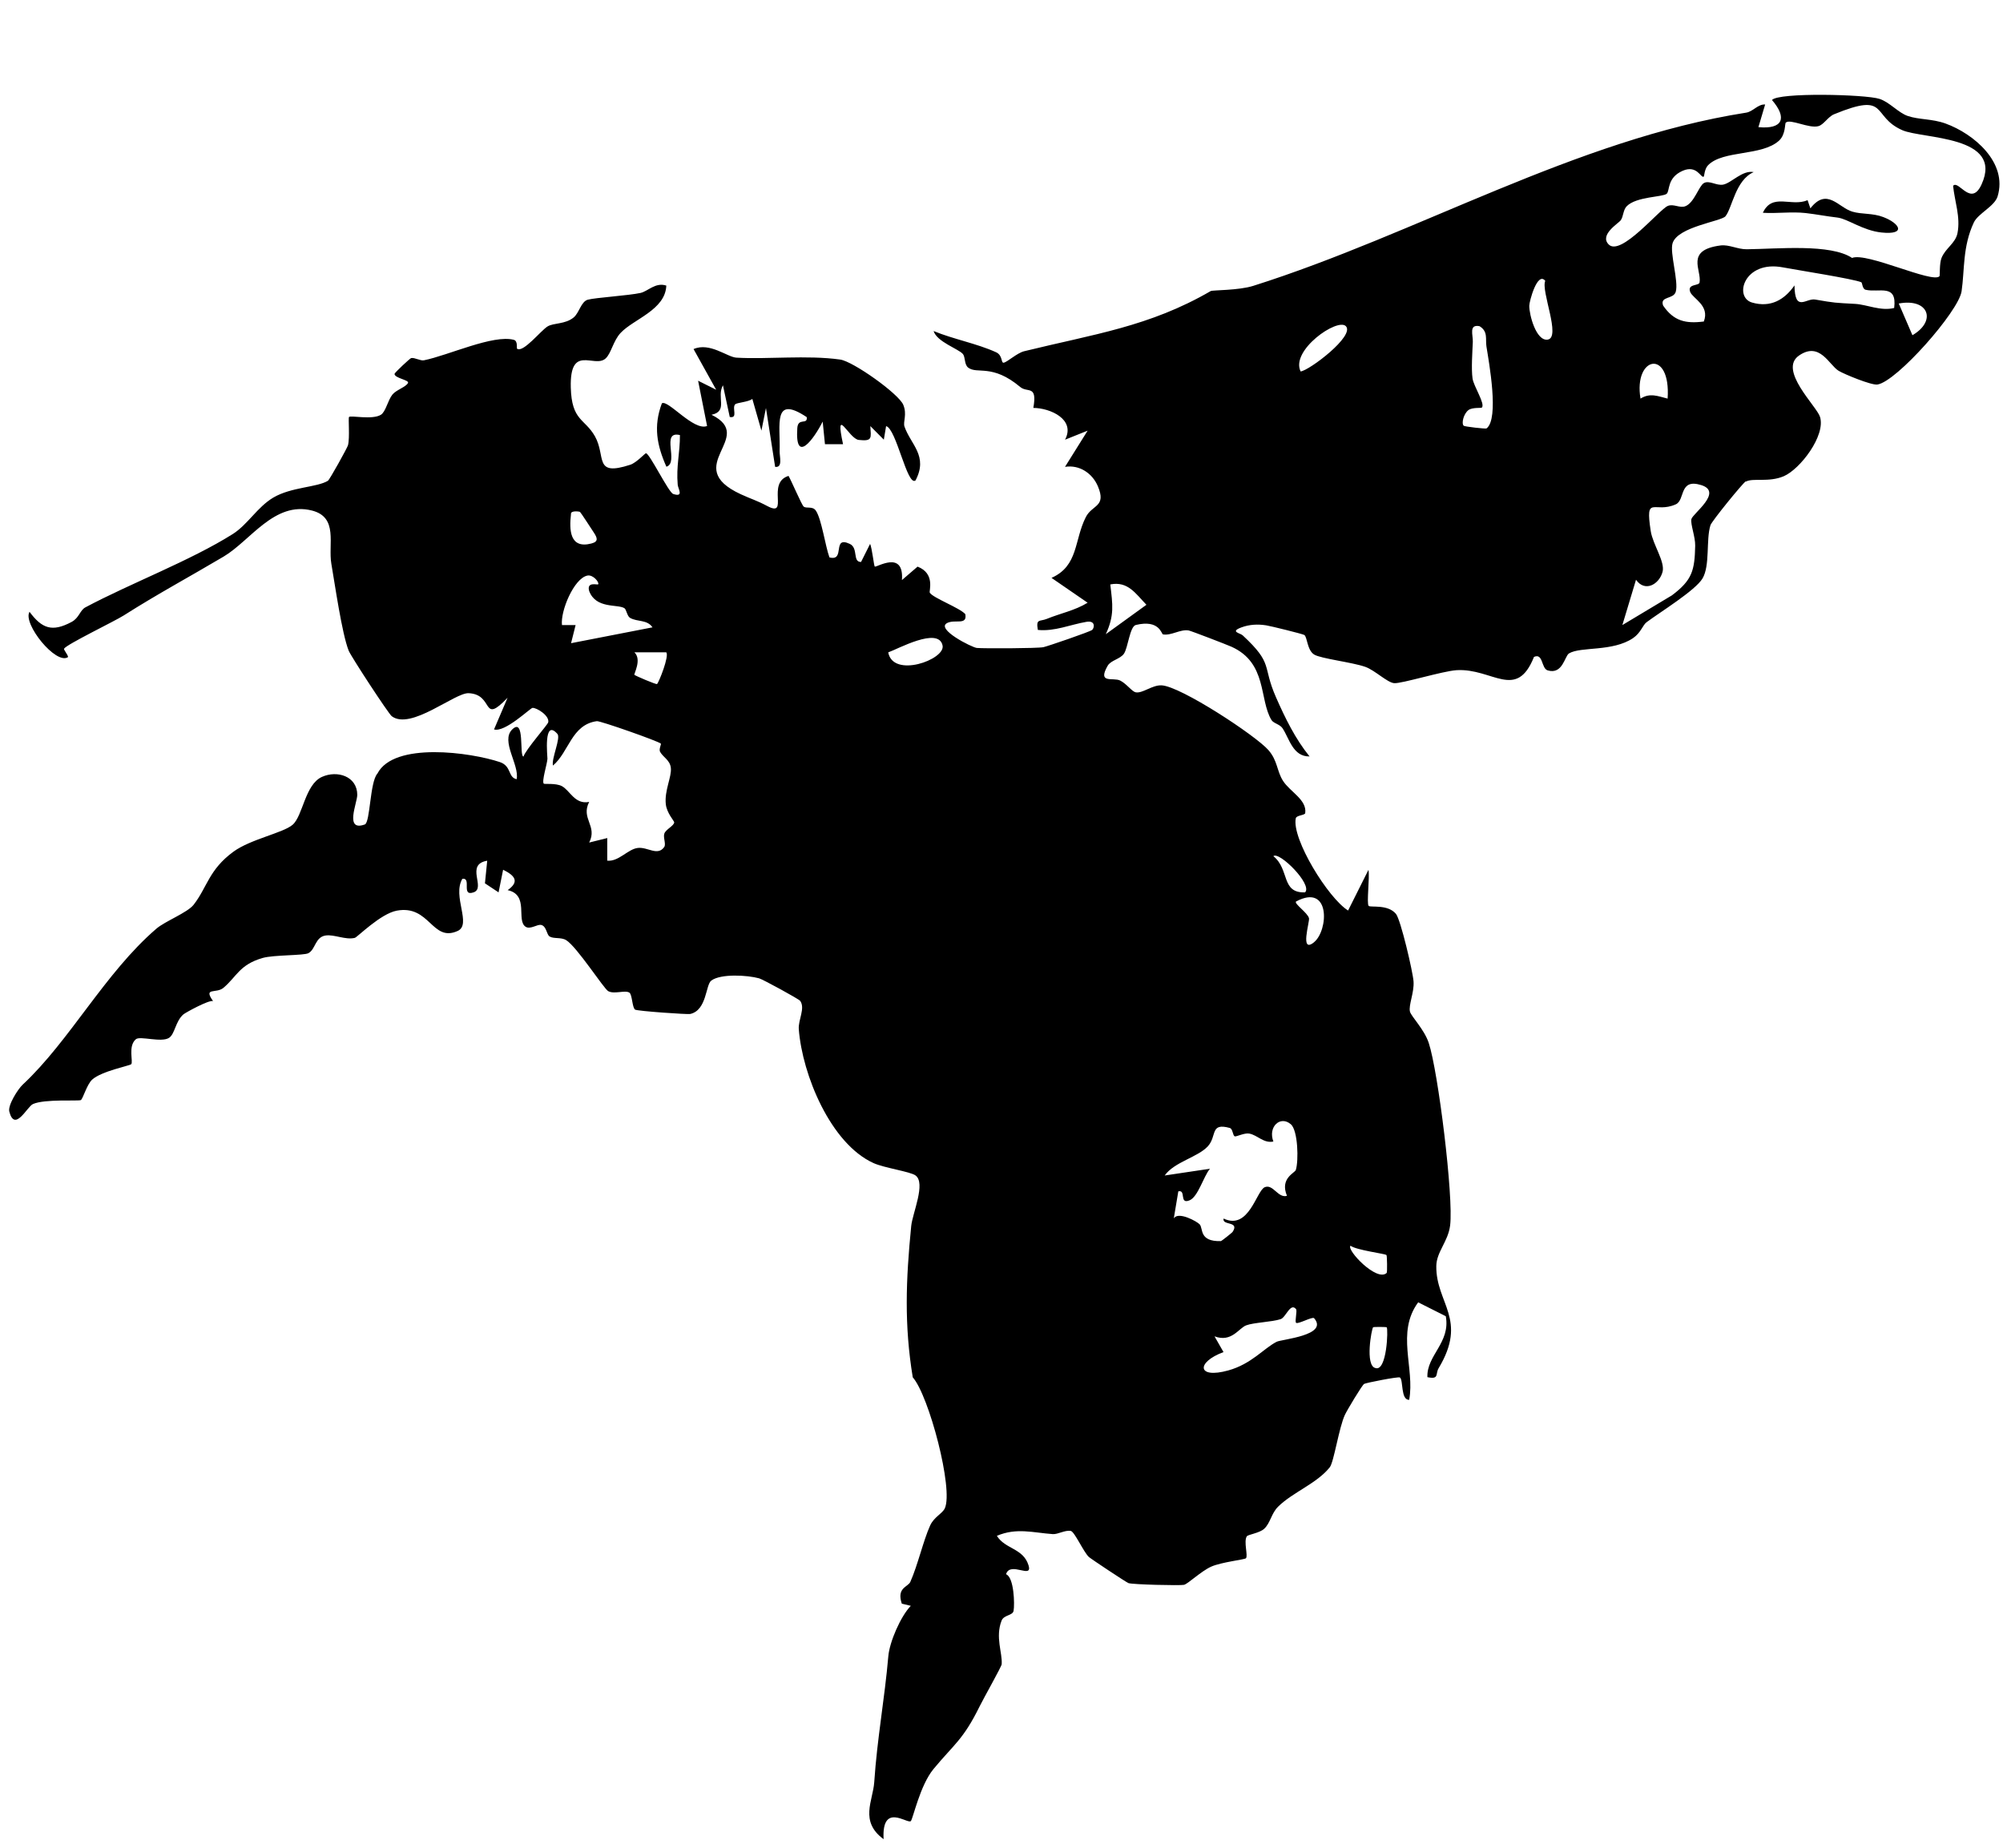
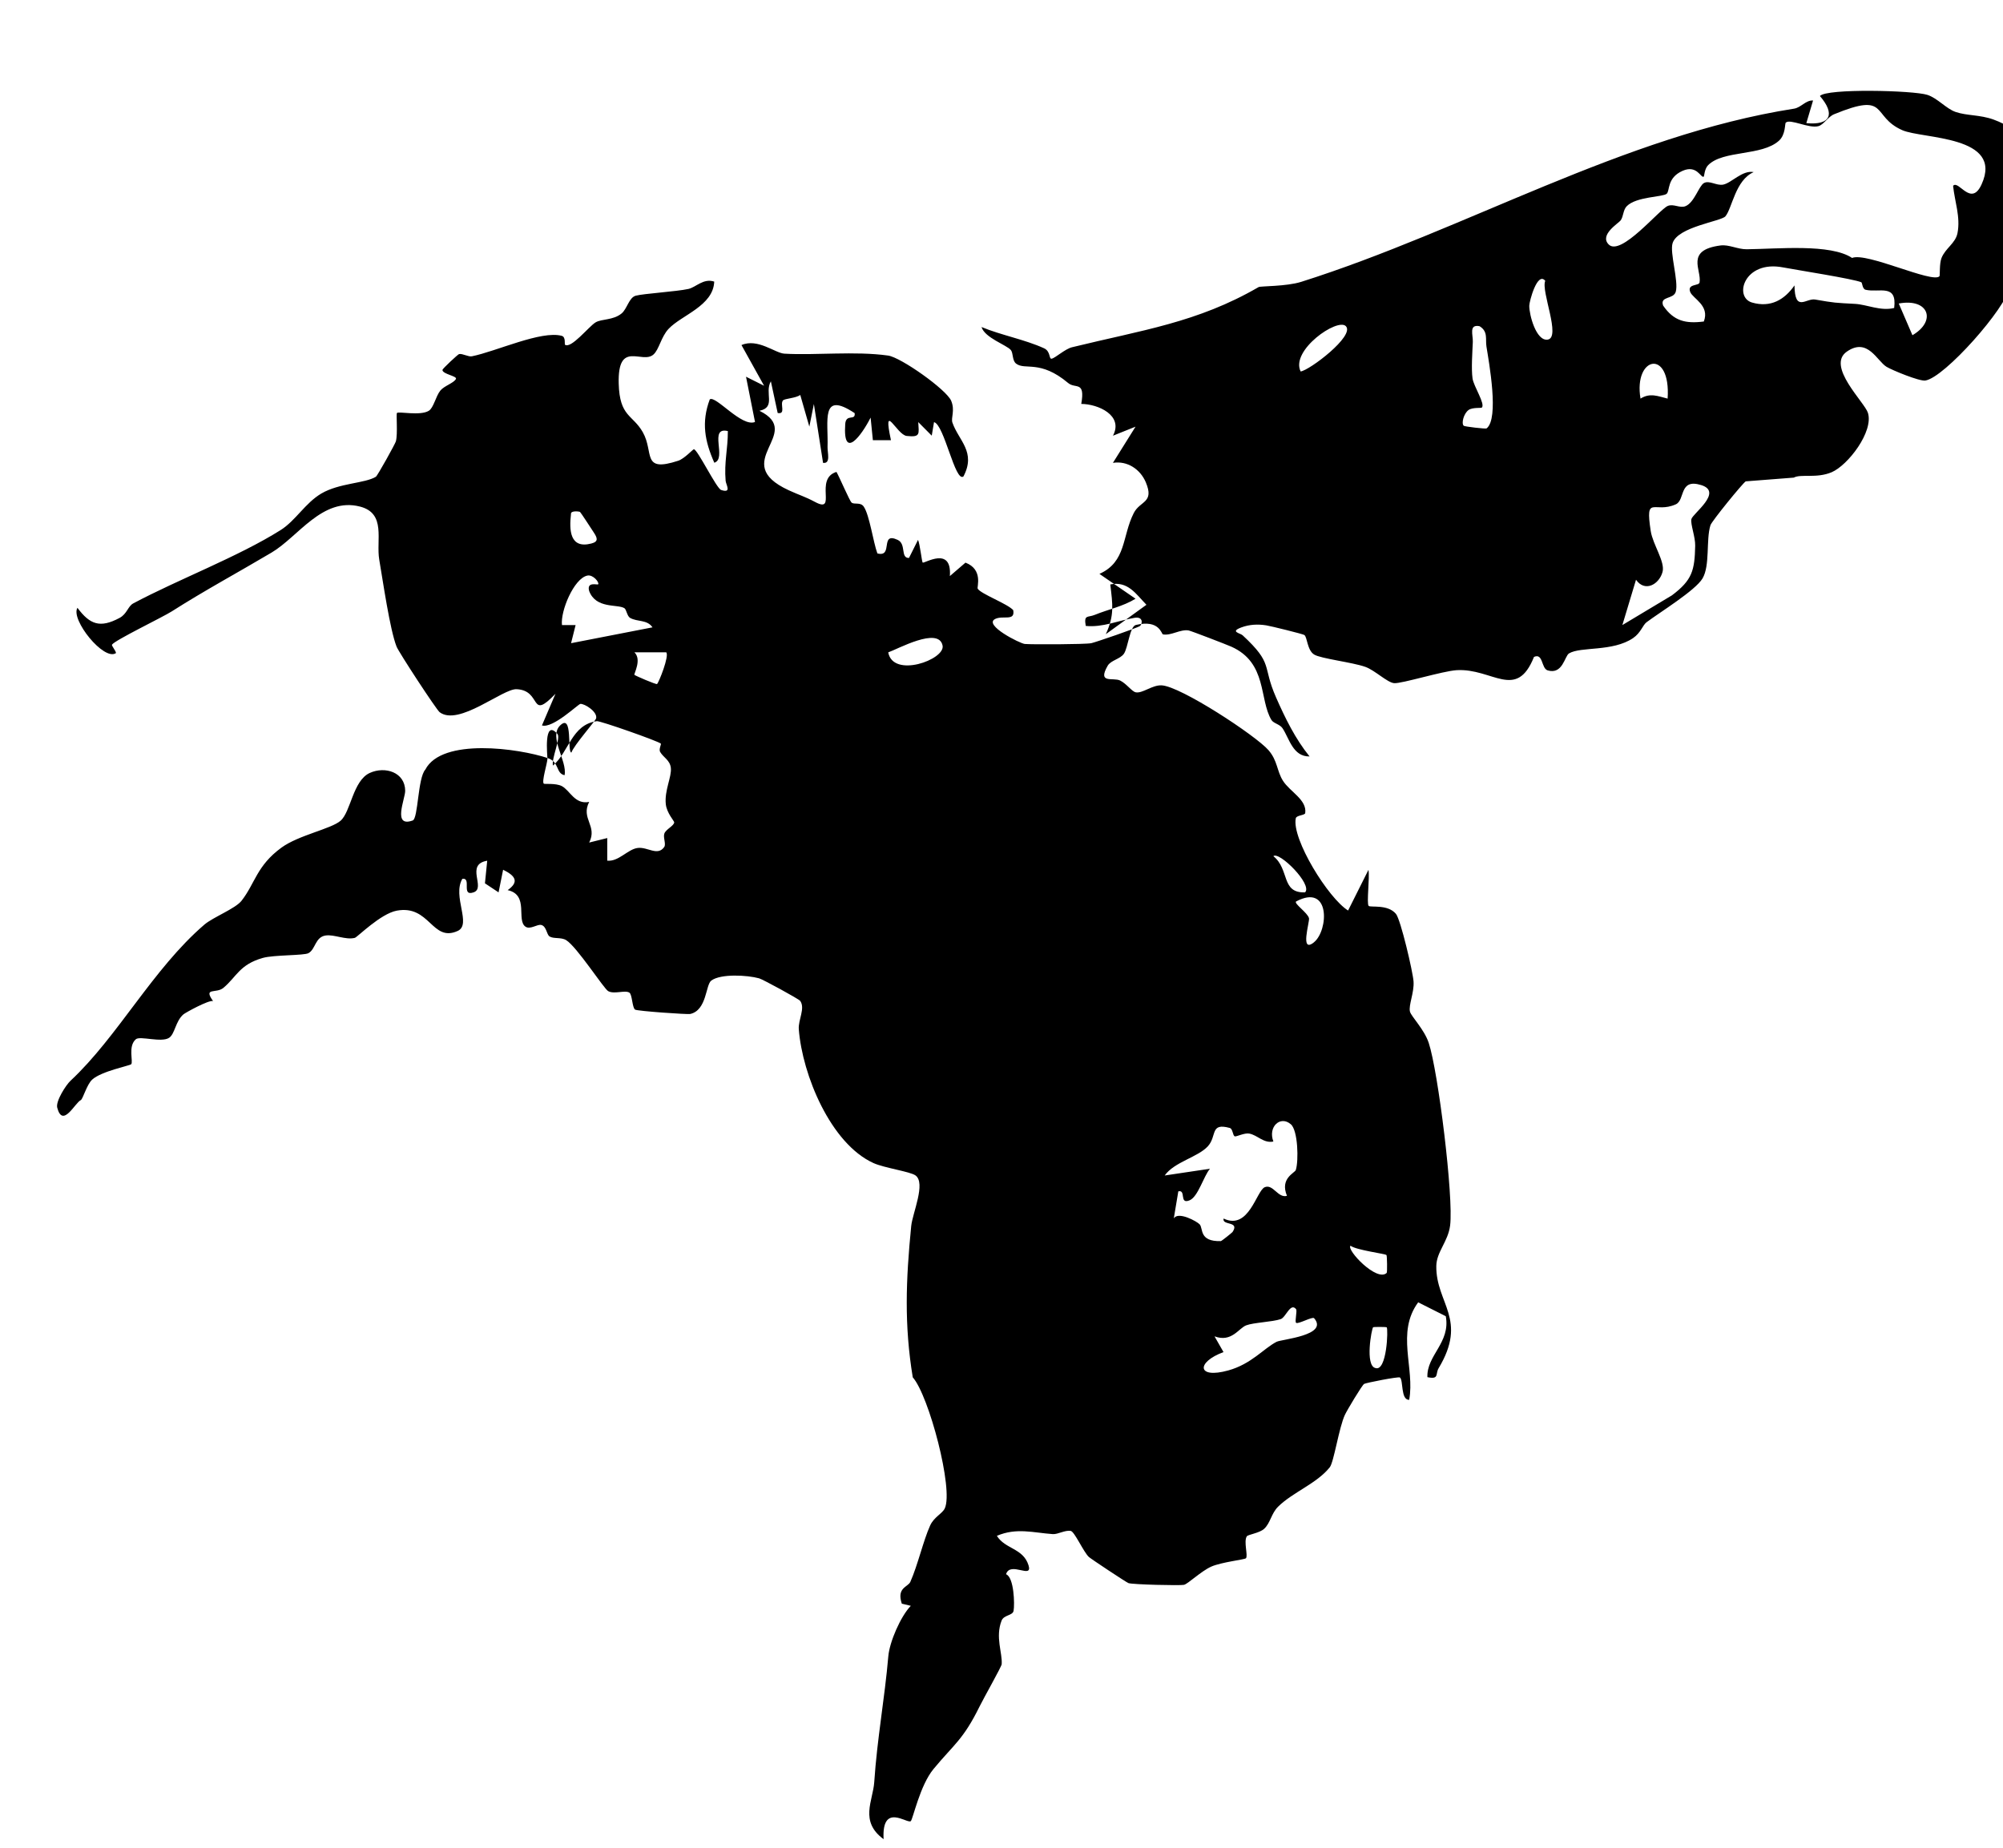
<svg xmlns="http://www.w3.org/2000/svg" id="Layer_2" data-name="Layer 2" viewBox="0 0 441 407">
  <g id="Layer_1-2" data-name="Layer 1">
    <g>
-       <path d="M384.36,106c-.65.37-7.51,8.8-7.77,9.66-1.01,3.21-.05,8.87-1.75,11.73-1.58,2.65-9.4,7.45-12.31,9.63-.87.65-1.25,2.32-2.98,3.5-4.52,3.06-11.51,1.81-14.1,3.37-.97.59-1.38,4.72-4.69,3.74-1.45-.43-.97-3.88-3.02-2.97-3.88,9.7-9.14,2.46-17.02,2.92-3.06.18-12.13,3-13.77,2.86-1.5-.12-4.22-2.83-6.35-3.59-2.88-1.02-9.77-1.8-11.26-2.71-1.56-.96-1.51-3.89-2.17-4.31-.36-.23-7.43-1.98-8.38-2.12-1.85-.29-3.67-.21-5.44.44-2.66.98-.29,1.25.25,1.76,6.86,6.37,4.23,6.57,7.33,13.63,2,4.55,4.27,9.2,7.4,13.04-3.71.06-4.47-4.01-5.97-6.23-.58-.86-1.98-1.06-2.42-1.79-2.75-4.56-.88-12.59-8.83-16.15-.98-.44-8.91-3.5-9.42-3.58-1.89-.29-3.78,1.19-5.64.87-.35-.06-.76-3.34-5.98-2.07-1.32.32-1.71,5-2.61,6.32-.8,1.18-2.89,1.45-3.58,2.65-2.34,4.08,1.21,2.49,2.76,3.27,1.39.7,2.57,2.41,3.4,2.58,1.49.31,3.61-1.62,5.7-1.53,4.18.18,20.74,11.06,23.53,14.26,2.04,2.34,1.83,4.6,3.21,6.77,1.53,2.41,5.3,4.16,4.89,7.1-.07.51-1.94.45-2.08,1.16-.92,4.53,7.14,17.58,11.52,20.3l4.48-8.95c.32,1.54-.45,7.43.05,7.93.4.4,4.18-.42,6,1.75,1.05,1.25,3.74,12.81,3.88,14.89.17,2.46-1.14,5.23-.79,6.64.26,1.05,3.14,3.89,4.13,6.88,2.06,6.18,5.51,33.98,4.71,40.23-.45,3.55-3,5.8-3.04,8.92-.1,8.24,7,11.7.51,22.5-.76,1.26.2,2.53-2.47,1.97-.19-4.82,5.12-7.58,4.05-13.42l-6.08-3.06c-4.91,6.68-.7,14.5-1.98,21.47-1.92.05-1.24-4.36-2.05-4.92-.33-.23-7.56,1.19-7.88,1.42-.5.36-3.73,5.75-4.22,6.8-1.31,2.79-2.43,10.43-3.34,11.56-2.88,3.6-8.11,5.46-11.36,8.66-1.52,1.49-1.71,3.65-3.1,4.9-1.06.95-3.56,1.24-3.81,1.65-.72,1.16.32,4.26-.18,4.82-.26.29-5.42.85-7.64,1.84s-5.13,3.81-6,4.01c-.82.19-11.3-.05-12.23-.38-.49-.18-8.24-5.32-8.71-5.75-1.15-1.05-3.16-5.59-3.99-5.74-1.27-.23-2.83.78-3.96.7-4.28-.3-7.97-1.47-12.31.38,1.83,2.96,5.79,2.69,6.97,6.49.98,3.15-4.06-.99-4.95,1.97,1.77.66,1.92,6.64,1.66,8.05-.2,1.09-2.14.86-2.65,2.18-1.41,3.65.22,7.08.03,9.58-.04.54-3.98,7.49-4.86,9.29-3.63,7.38-5.64,8.33-10.15,13.79-2.99,3.61-4.53,11.04-5,11.47-.74.69-6.43-4.21-5.99,3.98-5.35-3.92-2.34-8.45-2.06-12.55.65-9.68,2.29-18.36,3.1-27.73.27-3.16,2.69-8.76,4.95-11.11l-1.98-.47c-1.19-3.56,1.36-3.64,1.88-4.81,1.64-3.69,2.85-9.08,4.36-12.41.85-1.87,2.67-2.6,3.22-3.76,1.97-4.18-3.48-24.82-7.05-28.87-1.89-11.5-1.52-21.38-.34-33.31.28-2.84,3.28-9.47.94-11.15-1.18-.85-6.87-1.64-9.25-2.72-9.42-4.28-15.66-19.41-16.44-29.46-.16-2.09,1.48-4.63.3-6.26-.3-.42-8.24-4.74-9.03-4.96-2.6-.72-8.44-1.05-10.53.49-1.28.93-.95,6.53-4.65,7.36-.59.13-11.62-.63-12.13-.96-.65-.42-.62-3.33-1.26-3.74-.96-.62-3.32.41-4.66-.33-.97-.53-6.89-9.78-9.26-11.23-1.13-.69-2.74-.24-3.65-.81-.67-.42-.66-2.24-1.83-2.53-.88-.22-2.41,1.07-3.45.39-2.13-1.41.84-7.02-3.95-8.06,2.7-1.9,1.56-3.23-1-4.49l-1,4.98-3-1.99.5-4.98c-4.95.83-.19,6.01-3.01,6.97s-.33-3.31-2.47-2.98c-2.25,3.87,2.13,10.05-1.03,11.48-5.67,2.56-6.1-5.83-13.41-4.47-3.58.67-8.68,5.85-9.23,5.99-2.04.51-4.55-.81-6.44-.52-2.31.36-2.19,3.03-3.77,3.89-.99.54-7.64.36-10.06,1.05-5.13,1.47-5.73,4.12-8.65,6.58-1.6,1.35-4.5-.2-2.29,2.92-.93-.29-6.07,2.54-6.53,2.93-1.75,1.5-1.86,4.31-3.15,5.16-1.7,1.12-6.39-.47-7.31.31-1.81,1.53-.52,4.99-1.04,5.51-.33.33-6.53,1.52-8.58,3.38-1.18,1.07-2.03,4.23-2.5,4.51s-7.95-.29-10.55.88c-1.29.58-3.99,6.28-5.2,1.67-.37-1.42,1.92-4.99,2.93-5.93,10.39-9.68,18.12-24.62,29.46-34.37,1.89-1.63,6.83-3.52,8.19-5.26,3-3.84,3.33-7.71,8.77-11.69,3.79-2.77,10.95-4.12,13.03-5.93,2.26-1.96,2.72-8.84,6.44-10.53,3.36-1.53,7.77-.16,7.79,3.94,0,1.78-2.87,8.16,1.66,6.53,1.21-.44,1.1-9.35,2.77-11.2,3.66-7.08,20.61-4.67,26.96-2.54,2.62.88,1.74,3.37,3.7,3.77.65-3.14-3.59-8.42-.97-10.96,2.84-2.76,1.51,5.9,2.47,5.98.55-1.62,5.32-6.99,5.45-7.54.34-1.45-2.55-3.27-3.47-3.18-.49.05-6.06,5.47-8.46,4.74l2.98-6.97c-5.84,6.1-2.86-.75-8.57-1.01-3.05-.14-12.72,8.23-16.93,5.07-.71-.53-9-13.2-9.49-14.45-1.49-3.82-2.99-14.38-3.81-19.13-.74-4.32,1.59-10.22-4.26-11.71-8.28-2.11-13.55,6.64-19.46,10.14-7.4,4.39-14.6,8.26-21.97,12.95-2.04,1.3-12.52,6.34-13.15,7.32-.15.23.83,1.31.88,1.85-2.63,1.86-10.06-7.39-8.49-9.96,2.74,3.69,4.98,4.52,9.26,2.23,1.67-.89,1.84-2.56,3.02-3.2,9.89-5.28,23.16-10.29,32.47-16.16,3.29-2.08,5.4-5.94,8.93-8.03,3.97-2.34,9.64-2.23,12.02-3.7.38-.24,4.26-7.25,4.41-7.8.45-1.7.02-6.03.24-6.25.39-.39,5.11.69,7.01-.48,1.07-.66,1.52-3.19,2.54-4.45.85-1.05,2.99-1.66,3.43-2.56.32-.65-2.97-1.05-2.97-1.99,0-.25,3.42-3.45,3.67-3.49.81-.14,2.01.65,2.82.49,5.34-1.07,15.28-5.74,19.79-4.5.91.25.57,1.85.7,1.95,1.33.97,5.22-3.98,6.71-4.9,1.36-.83,3.87-.44,5.75-1.98,1.22-1,1.63-3.5,3.11-3.91,1.67-.46,8.98-.91,11.61-1.49,1.66-.37,3.27-2.4,5.68-1.62-.21,5.36-7.18,7.36-10.04,10.4-1.68,1.78-2.09,4.57-3.35,5.67-2.48,2.18-7.89-3.32-7.64,6.37.19,7.38,3.07,6.81,5.3,10.72,2.54,4.48-.37,8.97,7.81,6.29,1.36-.45,3.23-2.53,3.44-2.53.8.02,4.97,8.63,6,8.97,2.41.79,1.06-1.16.99-2.03-.35-4.17.5-6.91.49-10.94-4.33-1.03-.12,6.09-2.98,6.97-2.1-4.75-2.89-8.89-1-13.95,1.3-.94,7.01,6.17,9.96,4.98l-1.98-9.97,3.98,1.99-4.98-8.96c3.56-1.56,7.42,1.77,9.42,1.89,6.76.41,15.53-.61,22.86.42,2.85.4,12.87,7.52,13.89,9.96.89,2.13-.09,3.75.27,4.8,1.38,3.98,5.27,6.46,2.43,11.86-1.84,1.41-4.22-11.42-6.48-11.96l-.5,2.98-2.97-2.99c.13,2.59.56,3.4-2.55,3.05-2.2-.25-5.35-7.89-3.46.94h-3.98s-.5-4.98-.5-4.98c-1.95,3.87-6.13,9.56-5.59,1.44.16-2.41,2.3-.62,2.08-2.42-7.55-5.02-5.78,1.72-5.97,7.48-.04,1.2.75,3.71-.99,3.47l-2.02-12.96-1,4.98-2-6.98c-.95.72-3.43.79-3.8,1.21-.72.84.71,3.11-1.17,2.77l-1.5-6.98c-1.47,2.55,1.22,5.72-2.52,6.49,10.11,4.96-6.97,11.31,6.45,17.5,2.41,1.11,3.47,1.34,5.82,2.59,4.94,2.64-.29-5.09,4.69-6.63.68,1.18,2.88,6.35,3.32,6.74.59.53,1.97-.17,2.7.92,1.26,1.86,2.08,7.83,2.99,10.29,3.6.95.46-4.85,4.47-2.98,1.95.91.55,4.03,2.49,3.98l1.99-3.98c.43.97.84,4.82,1.02,4.99.32.31,6.48-3.77,5.99,2.98l3.44-2.96c3.96,1.52,2.47,5.39,2.69,5.74.72,1.17,6.52,3.29,7.82,4.72.47,2.55-2.28,1.07-4,1.96-2.57,1.33,5.48,5.39,6.54,5.49,1.59.14,13.28.1,14.65-.17.81-.16,10.34-3.42,10.75-3.81.49-.45.76-2.12-1.27-1.77-3.55.6-6.98,2.15-10.7,1.78-.45-2.56.41-1.79,1.99-2.44,2.95-1.21,6.19-1.84,8.97-3.55l-7.95-5.47c5.96-2.67,4.96-8.28,7.55-13.38,1.4-2.77,4.59-2.21,2.66-6.79-1.21-2.86-4.05-4.79-7.24-4.28l4.98-7.97-4.97,1.99c2.37-4.48-3.27-6.98-6.98-7,.91-5.17-1.26-3.25-2.88-4.6-6.19-5.2-9.47-2.75-11.46-4.27-.91-.7-.58-2.3-1.19-3.02-.94-1.1-5.72-2.67-6.43-5.04,4.34,1.8,9.51,2.74,13.75,4.67,1.52.69,1.04,2.43,1.7,2.3.81-.16,2.93-2.14,4.48-2.52,15.35-3.77,27.57-5.41,41.08-13.25.42-.24,6.12-.12,9.37-1.15,36.06-11.4,70.98-32.25,108.52-38.14,1.53-.24,2.57-1.89,4.18-1.8l-1.48,4.99c5.37.51,6.41-2,2.99-5.97,1.36-1.71,20.59-1.26,23.68-.25,2.22.73,4.16,3.07,6.21,3.76,2.51.85,5.33.59,8.31,1.66,6.24,2.26,13.74,8.6,11.47,16.05-.67,2.2-4.3,3.76-5.23,5.74-2.5,5.31-2.01,10.46-2.7,15.16-.65,4.43-14.31,19.92-18.54,20.53-1.32.19-7.26-2.26-8.53-3.02-2.1-1.27-4.15-6.54-8.74-3.35s3.91,11.14,4.64,13.49c1.29,4.12-4.39,11.55-8,13.08-3.3,1.4-6.79.32-8.32,1.18ZM430.03,40.9c1.23-1.31,3.95,4.76,6.25-.29,4.94-10.82-12.99-9.97-17.47-11.95-6.94-3.07-2.77-8.52-15-3.5-1.34.55-2.28,2.3-3.45,2.62-2.11.57-6.19-1.68-7.18-.78-.25.23,0,2.62-1.5,3.98-3.8,3.44-12.28,2.04-15.6,5.39-.82.83-.85,2.44-.96,2.52-.63.44-1.46-2.69-4.67-1.27-3.48,1.54-2.76,4.41-3.5,5.05-.86.75-6.67.6-8.78,2.73-.83.84-.71,2.22-1.34,3.12-.43.62-4.77,3.19-2.64,5.32,2.68,2.68,11.11-7.69,13-8.49,1.28-.54,2.66.57,3.93.04,1.93-.81,2.92-4.43,4.02-5.07,1.17-.68,2.78.61,4.23.34,1.86-.35,4.23-3.25,6.74-2.76-4.03,1.75-4.73,7.93-6.22,9.73-.93,1.12-10.46,2.29-11.63,5.9-.68,2.09,1.36,8.41.69,10.72-.5,1.72-3.55.91-2.78,3.04,2.32,3.4,4.94,4.03,8.96,3.51,1.36-3.53-2.42-5.05-2.99-6.49-.73-1.85,1.9-1.31,2.05-2.1.51-2.73-3.26-7.15,4.65-8.16,1.83-.23,3.75.86,5.73.84,6.88-.07,18.42-1.26,23.2,1.91,3.23-1.31,17.68,5.66,19.24,4.04.14-.15-.04-2.79.45-4.02.88-2.2,3.07-3.22,3.52-5.48.7-3.56-.63-7-.97-10.45ZM409.81,62.16c-1.66-.74-14.2-2.7-17.26-3.28-8.54-1.63-10.89,6.55-6.81,7.74s7.16-.61,9.35-3.77c.08,6.03,2.56,2.77,4.54,3.11,4.45.77,4.3.71,8.83.96,2.61.15,5.6,1.64,8.58.9.68-5.45-3.32-3.3-6.29-4.01-.75-.18-.7-1.54-.95-1.65ZM340.22,61.85c-1.73-2.17-3.51,4.51-3.52,5.47-.03,1.97,1.51,7.82,4.03,7.47,3.05-.42-1.52-10.75-.51-12.94ZM421.06,73.82c5.39-3.14,3.56-8.22-3.01-6.98l3.01,6.98ZM296.32,71.83c-1.83-1.91-12.25,5.32-9.96,9.97,1.93-.23,12-7.85,9.96-9.97ZM322.26,93.76c.18.18,4.83.73,5.04.58,2.81-2.15.52-14.56-.03-18.04-.26-1.65.41-3.28-1.52-4.47-2.42-.47-1.41,1.94-1.48,3.47-.1,2.34-.36,5.9-.06,8.04.25,1.76,2.84,5.59,2.05,6.42-.13.14-2.07-.09-2.93.53-1.08.79-1.61,2.93-1.07,3.46ZM367.16,87.78c.75-11.12-7.55-9.31-5.97,0,2.09-1.32,3.79-.55,5.97,0ZM357.19,137.65l10.91-6.54c4.49-3.37,5.01-5.49,5.13-10.93.04-1.97-1.06-4.71-.84-5.85.23-1.2,7.09-5.98,2.16-7.51s-3.48,3.3-5.59,4.24c-4.73,2.11-6.78-2.3-5.52,5.88.46,2.99,3.21,6.77,2.6,9.01-.75,2.75-3.88,4.53-5.84,1.72l-3,9.96ZM127.69,112.73c-.12-.1-2.1-.37-1.98.49-.4,3.48-.28,7.7,4.48,6.47,1.63-.42,1.35-1.21.51-2.48-.51-.77-2.8-4.31-3.01-4.49ZM131.7,128.67c.3-.4-1.11-2.19-2.39-1.92-2.97.64-5.95,7.85-5.58,10.9h3s-1,3.99-1,3.99l17.93-3.49c-1.19-1.75-3.3-1.16-4.93-2.08-.68-.39-.8-1.87-1.27-2.15-1.54-.92-6.25.19-7.74-3.76-.62-2.17,1.83-1.29,1.98-1.49ZM243.46,139.66l8.95-6.48c-2.38-2.45-4.07-5.25-7.96-4.48.53,4.47.93,6.8-.99,10.97ZM195.56,143.66c1.06,5.76,12.58,1.59,11.97-1.49-.85-4.28-10,.83-11.97,1.49ZM146.67,143.65h-6.99c1.69,1.62-.18,4.77,0,4.96s4.76,2.17,4.98,2.02c.37-.27,2.76-6.23,2.02-6.98ZM145.49,163.75c-.53-.53-13.34-5.04-14.08-4.94-5.59.76-6.13,6.8-9.67,9.78-.35-1.58,1.78-6.08.98-6.98-3.12-3.5-2.17,5.01-2.19,5.48-.06,1.16-1.31,5-.8,5.49.14.14,2.62-.16,3.95.52,1.82.94,2.86,4.13,6.04,3.49-1.9,3.7,1.89,5.26,0,8.95l3.98-.99v4.98c2.5.26,4.52-2.53,6.71-2.8s4.35,1.86,5.82-.19c.48-.67-.29-2.13.05-3.01.36-.93,2.14-1.69,2.16-2.45,0-.29-1.64-2.04-1.85-3.98-.33-3.02,1.33-6.03,1.11-8-.2-1.75-1.68-2.3-2.37-3.54-.31-.56.3-1.68.17-1.81ZM287.34,196.51c1.7-1.75-5.75-9.12-6.98-7.97,3.63,2.91,1.63,8.16,6.98,7.97ZM289.32,207.48c3.17-2.6,3.67-13.04-3.97-8.96-.5.46,2.56,2.49,2.85,3.68.19.78-2.1,7.92,1.13,5.28ZM284.19,247.57c-2.3-1.98-5.07.57-3.83,3.81-2.16.44-3.44-1.39-5.31-1.75-1.04-.2-2.81.71-3.17.61-.51-.15-.41-1.65-1.13-1.85-4.39-1.21-2.77,1.76-4.8,4.02-2.19,2.42-7.41,3.46-9.52,6.45l9.97-1.49c-1.42,1.67-2.61,6.19-4.5,6.96-2.33.96-.69-2.4-2.47-1.98l-1,5.98c.93-1.66,5.12.64,5.7,1.29.83.92-.19,3.82,4.66,3.69.16,0,2.49-1.87,2.58-2.01,1.65-2.49-2.37-1.34-1.97-2.96,5.58,2.66,7.22-6.13,9.06-6.9s2.91,2.47,4.89,1.9c-1.6-3.89,1.73-5.01,1.95-5.7.64-2.01.49-8.7-1.11-10.08ZM305.26,276.38c-.28-.3-6.6-1.07-7.92-2.05-.97.88,5.83,8.07,7.97,5.98.14-.14.09-3.78-.05-3.93ZM285.35,288.29c-1.23-1.53-2.24,1.82-3.38,2.2-1.88.63-5.95.74-7.6,1.37s-3.22,3.83-6.97,2.42l1.98,3.47c-6.04,2.22-5.88,5.96,1.04,4.04,5.12-1.42,7.76-4.82,10.65-6.31,1.09-.56,11.53-1.4,8.26-5.19-.37-.43-3.6,1.42-3.98,1-.31-.34.3-2.61,0-3ZM305.3,292.29c-.11-.1-2.87-.11-2.98-.01-.34.32-1.83,8.47.51,8.98,2.52.87,2.84-8.63,2.48-8.97Z" />
-       <path d="M397.98,44.09l.61,1.79c3.67-4.69,6.15-.18,9.25.73,2.13.63,4.43.28,6.8,1.19,3.75,1.44,5.05,3.97-.39,3.4-4.12-.43-7.44-3.02-9.71-3.29-2.41-.28-4.7-.73-6.97-.99-3.12-.35-6.32.13-9.44-.06,2.08-4.48,6.26-1.23,9.86-2.78Z" />
+       <path d="M384.36,106c-.65.37-7.51,8.8-7.77,9.66-1.01,3.21-.05,8.87-1.75,11.73-1.58,2.65-9.4,7.45-12.31,9.63-.87.65-1.25,2.32-2.98,3.5-4.52,3.06-11.51,1.81-14.1,3.37-.97.59-1.38,4.72-4.69,3.74-1.45-.43-.97-3.88-3.02-2.97-3.88,9.7-9.14,2.46-17.02,2.92-3.06.18-12.13,3-13.77,2.86-1.5-.12-4.22-2.83-6.35-3.59-2.88-1.02-9.77-1.8-11.26-2.71-1.56-.96-1.51-3.89-2.17-4.31-.36-.23-7.43-1.98-8.38-2.12-1.85-.29-3.67-.21-5.44.44-2.66.98-.29,1.25.25,1.76,6.86,6.37,4.23,6.57,7.33,13.63,2,4.55,4.27,9.2,7.4,13.04-3.71.06-4.47-4.01-5.97-6.23-.58-.86-1.98-1.06-2.42-1.79-2.75-4.56-.88-12.59-8.83-16.15-.98-.44-8.91-3.5-9.42-3.58-1.89-.29-3.78,1.19-5.64.87-.35-.06-.76-3.34-5.98-2.07-1.32.32-1.71,5-2.61,6.32-.8,1.18-2.89,1.45-3.58,2.65-2.34,4.08,1.21,2.49,2.76,3.27,1.39.7,2.57,2.41,3.4,2.58,1.49.31,3.61-1.62,5.7-1.53,4.18.18,20.74,11.06,23.53,14.26,2.04,2.34,1.83,4.6,3.21,6.77,1.53,2.41,5.3,4.16,4.89,7.1-.07.51-1.94.45-2.08,1.16-.92,4.53,7.14,17.58,11.52,20.3l4.48-8.95c.32,1.54-.45,7.43.05,7.93.4.4,4.18-.42,6,1.75,1.05,1.25,3.74,12.81,3.88,14.89.17,2.46-1.14,5.23-.79,6.64.26,1.05,3.14,3.89,4.13,6.88,2.06,6.18,5.51,33.98,4.71,40.23-.45,3.55-3,5.8-3.04,8.92-.1,8.24,7,11.7.51,22.5-.76,1.26.2,2.53-2.47,1.97-.19-4.82,5.12-7.58,4.05-13.42l-6.08-3.06c-4.91,6.68-.7,14.5-1.98,21.47-1.92.05-1.24-4.36-2.05-4.92-.33-.23-7.56,1.19-7.88,1.42-.5.36-3.73,5.75-4.22,6.8-1.31,2.79-2.43,10.43-3.34,11.56-2.88,3.6-8.11,5.46-11.36,8.66-1.52,1.49-1.71,3.65-3.1,4.9-1.06.95-3.56,1.24-3.81,1.65-.72,1.16.32,4.26-.18,4.82-.26.29-5.42.85-7.64,1.84s-5.13,3.81-6,4.01c-.82.19-11.3-.05-12.23-.38-.49-.18-8.24-5.32-8.71-5.75-1.15-1.05-3.16-5.59-3.99-5.74-1.27-.23-2.83.78-3.96.7-4.28-.3-7.97-1.47-12.31.38,1.83,2.96,5.79,2.69,6.97,6.49.98,3.15-4.06-.99-4.95,1.97,1.77.66,1.92,6.64,1.66,8.05-.2,1.09-2.14.86-2.65,2.18-1.41,3.65.22,7.08.03,9.58-.04.54-3.98,7.49-4.86,9.29-3.63,7.38-5.64,8.33-10.15,13.79-2.99,3.61-4.53,11.04-5,11.47-.74.69-6.43-4.21-5.99,3.98-5.35-3.92-2.34-8.45-2.06-12.55.65-9.68,2.29-18.36,3.1-27.73.27-3.16,2.69-8.76,4.95-11.11l-1.98-.47c-1.19-3.56,1.36-3.64,1.88-4.81,1.64-3.69,2.85-9.08,4.36-12.41.85-1.87,2.67-2.6,3.22-3.76,1.97-4.18-3.48-24.82-7.05-28.87-1.89-11.5-1.52-21.38-.34-33.31.28-2.84,3.28-9.47.94-11.15-1.18-.85-6.87-1.64-9.25-2.72-9.42-4.28-15.66-19.41-16.44-29.46-.16-2.09,1.48-4.63.3-6.26-.3-.42-8.24-4.74-9.03-4.96-2.6-.72-8.44-1.05-10.53.49-1.28.93-.95,6.53-4.65,7.36-.59.13-11.62-.63-12.13-.96-.65-.42-.62-3.33-1.26-3.74-.96-.62-3.32.41-4.66-.33-.97-.53-6.89-9.78-9.26-11.23-1.13-.69-2.74-.24-3.65-.81-.67-.42-.66-2.24-1.83-2.53-.88-.22-2.41,1.07-3.45.39-2.13-1.41.84-7.02-3.95-8.06,2.7-1.9,1.56-3.23-1-4.49l-1,4.98-3-1.99.5-4.98c-4.95.83-.19,6.01-3.01,6.97s-.33-3.31-2.47-2.98c-2.25,3.87,2.13,10.05-1.03,11.48-5.67,2.56-6.1-5.83-13.41-4.47-3.58.67-8.68,5.85-9.23,5.99-2.04.51-4.55-.81-6.44-.52-2.31.36-2.19,3.03-3.77,3.89-.99.54-7.64.36-10.06,1.05-5.13,1.47-5.73,4.12-8.65,6.58-1.6,1.35-4.5-.2-2.29,2.92-.93-.29-6.07,2.54-6.53,2.93-1.75,1.5-1.86,4.31-3.15,5.16-1.7,1.12-6.39-.47-7.31.31-1.81,1.53-.52,4.99-1.04,5.51-.33.33-6.53,1.52-8.58,3.38-1.18,1.07-2.03,4.23-2.5,4.51c-1.29.58-3.99,6.28-5.2,1.67-.37-1.42,1.92-4.99,2.93-5.93,10.39-9.68,18.12-24.62,29.46-34.37,1.89-1.63,6.83-3.52,8.19-5.26,3-3.84,3.33-7.71,8.77-11.69,3.79-2.77,10.95-4.12,13.03-5.93,2.26-1.96,2.72-8.84,6.44-10.53,3.36-1.53,7.77-.16,7.79,3.94,0,1.78-2.87,8.16,1.66,6.53,1.21-.44,1.1-9.35,2.77-11.2,3.66-7.08,20.61-4.67,26.96-2.54,2.62.88,1.74,3.37,3.7,3.77.65-3.14-3.59-8.42-.97-10.96,2.84-2.76,1.51,5.9,2.47,5.98.55-1.62,5.32-6.99,5.45-7.54.34-1.45-2.55-3.27-3.47-3.18-.49.05-6.06,5.47-8.46,4.74l2.98-6.97c-5.84,6.1-2.86-.75-8.57-1.01-3.05-.14-12.72,8.23-16.93,5.07-.71-.53-9-13.2-9.49-14.45-1.49-3.82-2.99-14.38-3.81-19.13-.74-4.32,1.59-10.22-4.26-11.71-8.28-2.11-13.55,6.64-19.46,10.14-7.4,4.39-14.6,8.26-21.97,12.95-2.04,1.3-12.52,6.34-13.15,7.32-.15.23.83,1.31.88,1.85-2.63,1.86-10.06-7.39-8.49-9.96,2.74,3.69,4.98,4.52,9.26,2.23,1.67-.89,1.84-2.56,3.02-3.2,9.89-5.28,23.16-10.29,32.47-16.16,3.29-2.08,5.4-5.94,8.93-8.03,3.97-2.34,9.64-2.23,12.02-3.7.38-.24,4.26-7.25,4.41-7.8.45-1.7.02-6.03.24-6.25.39-.39,5.11.69,7.01-.48,1.07-.66,1.52-3.19,2.54-4.45.85-1.05,2.99-1.66,3.43-2.56.32-.65-2.97-1.05-2.97-1.99,0-.25,3.42-3.45,3.67-3.49.81-.14,2.01.65,2.82.49,5.34-1.07,15.28-5.74,19.79-4.5.91.25.57,1.85.7,1.95,1.33.97,5.22-3.98,6.71-4.9,1.36-.83,3.87-.44,5.75-1.98,1.22-1,1.63-3.5,3.11-3.91,1.67-.46,8.98-.91,11.61-1.49,1.66-.37,3.27-2.4,5.68-1.62-.21,5.36-7.18,7.36-10.04,10.4-1.68,1.78-2.09,4.57-3.35,5.67-2.48,2.18-7.89-3.32-7.64,6.37.19,7.38,3.07,6.81,5.3,10.72,2.54,4.48-.37,8.97,7.81,6.29,1.36-.45,3.23-2.53,3.44-2.53.8.02,4.97,8.63,6,8.97,2.41.79,1.06-1.16.99-2.03-.35-4.17.5-6.91.49-10.94-4.33-1.03-.12,6.09-2.98,6.97-2.1-4.75-2.89-8.89-1-13.95,1.3-.94,7.01,6.17,9.96,4.98l-1.98-9.97,3.98,1.99-4.98-8.96c3.56-1.56,7.42,1.77,9.42,1.89,6.76.41,15.53-.61,22.86.42,2.85.4,12.87,7.52,13.89,9.96.89,2.13-.09,3.75.27,4.8,1.38,3.98,5.27,6.46,2.43,11.86-1.84,1.41-4.22-11.42-6.48-11.96l-.5,2.98-2.97-2.99c.13,2.59.56,3.4-2.55,3.05-2.2-.25-5.35-7.89-3.46.94h-3.98s-.5-4.98-.5-4.98c-1.95,3.87-6.13,9.56-5.59,1.44.16-2.41,2.3-.62,2.08-2.42-7.55-5.02-5.78,1.72-5.97,7.48-.04,1.2.75,3.71-.99,3.47l-2.02-12.96-1,4.98-2-6.98c-.95.72-3.43.79-3.8,1.21-.72.84.71,3.11-1.17,2.77l-1.5-6.98c-1.47,2.55,1.22,5.72-2.52,6.49,10.11,4.96-6.97,11.31,6.45,17.5,2.41,1.11,3.47,1.34,5.82,2.59,4.94,2.64-.29-5.09,4.69-6.63.68,1.18,2.88,6.35,3.32,6.74.59.53,1.97-.17,2.7.92,1.26,1.86,2.08,7.83,2.99,10.29,3.6.95.46-4.85,4.47-2.98,1.95.91.55,4.03,2.49,3.98l1.99-3.98c.43.97.84,4.82,1.02,4.99.32.31,6.48-3.77,5.99,2.98l3.44-2.96c3.96,1.52,2.47,5.39,2.69,5.74.72,1.17,6.52,3.29,7.82,4.72.47,2.55-2.28,1.07-4,1.96-2.57,1.33,5.48,5.39,6.54,5.49,1.59.14,13.28.1,14.65-.17.81-.16,10.34-3.42,10.75-3.81.49-.45.76-2.12-1.27-1.77-3.55.6-6.98,2.15-10.7,1.78-.45-2.56.41-1.79,1.99-2.44,2.95-1.21,6.19-1.84,8.97-3.55l-7.95-5.47c5.96-2.67,4.96-8.28,7.55-13.38,1.4-2.77,4.59-2.21,2.66-6.79-1.21-2.86-4.05-4.79-7.24-4.28l4.98-7.97-4.97,1.99c2.37-4.48-3.27-6.98-6.98-7,.91-5.17-1.26-3.25-2.88-4.6-6.19-5.2-9.47-2.75-11.46-4.27-.91-.7-.58-2.3-1.19-3.02-.94-1.1-5.72-2.67-6.43-5.04,4.34,1.8,9.51,2.74,13.75,4.67,1.52.69,1.04,2.43,1.7,2.3.81-.16,2.93-2.14,4.48-2.52,15.35-3.77,27.57-5.41,41.08-13.25.42-.24,6.12-.12,9.37-1.15,36.06-11.4,70.98-32.25,108.52-38.14,1.53-.24,2.57-1.89,4.18-1.8l-1.48,4.99c5.37.51,6.41-2,2.99-5.97,1.36-1.71,20.59-1.26,23.68-.25,2.22.73,4.16,3.07,6.21,3.76,2.51.85,5.33.59,8.31,1.66,6.24,2.26,13.74,8.6,11.47,16.05-.67,2.2-4.3,3.76-5.23,5.74-2.5,5.31-2.01,10.46-2.7,15.16-.65,4.43-14.31,19.92-18.54,20.53-1.32.19-7.26-2.26-8.53-3.02-2.1-1.27-4.15-6.54-8.74-3.35s3.91,11.14,4.64,13.49c1.29,4.12-4.39,11.55-8,13.08-3.3,1.4-6.79.32-8.32,1.18ZM430.03,40.9c1.23-1.31,3.95,4.76,6.25-.29,4.94-10.82-12.99-9.97-17.47-11.95-6.94-3.07-2.77-8.52-15-3.5-1.34.55-2.28,2.3-3.45,2.62-2.11.57-6.19-1.68-7.18-.78-.25.23,0,2.62-1.5,3.98-3.8,3.44-12.28,2.04-15.6,5.39-.82.83-.85,2.44-.96,2.52-.63.44-1.46-2.69-4.67-1.27-3.48,1.54-2.76,4.41-3.5,5.05-.86.75-6.67.6-8.78,2.73-.83.84-.71,2.22-1.34,3.12-.43.62-4.77,3.19-2.64,5.32,2.68,2.68,11.11-7.69,13-8.49,1.28-.54,2.66.57,3.93.04,1.93-.81,2.92-4.43,4.02-5.07,1.17-.68,2.78.61,4.23.34,1.86-.35,4.23-3.25,6.74-2.76-4.03,1.75-4.73,7.93-6.22,9.73-.93,1.12-10.46,2.29-11.63,5.9-.68,2.09,1.36,8.41.69,10.72-.5,1.72-3.55.91-2.78,3.04,2.32,3.4,4.94,4.03,8.96,3.51,1.36-3.53-2.42-5.05-2.99-6.49-.73-1.85,1.9-1.31,2.05-2.1.51-2.73-3.26-7.15,4.65-8.16,1.83-.23,3.75.86,5.73.84,6.88-.07,18.42-1.26,23.2,1.91,3.23-1.31,17.68,5.66,19.24,4.04.14-.15-.04-2.79.45-4.02.88-2.2,3.07-3.22,3.52-5.48.7-3.56-.63-7-.97-10.45ZM409.81,62.16c-1.66-.74-14.2-2.7-17.26-3.28-8.54-1.63-10.89,6.55-6.81,7.74s7.16-.61,9.35-3.77c.08,6.03,2.56,2.77,4.54,3.11,4.45.77,4.3.71,8.83.96,2.61.15,5.6,1.64,8.58.9.68-5.45-3.32-3.3-6.29-4.01-.75-.18-.7-1.54-.95-1.65ZM340.22,61.85c-1.73-2.17-3.51,4.51-3.52,5.47-.03,1.97,1.51,7.82,4.03,7.47,3.05-.42-1.52-10.75-.51-12.94ZM421.06,73.82c5.39-3.14,3.56-8.22-3.01-6.98l3.01,6.98ZM296.32,71.83c-1.83-1.91-12.25,5.32-9.96,9.97,1.93-.23,12-7.85,9.96-9.97ZM322.26,93.76c.18.18,4.83.73,5.04.58,2.81-2.15.52-14.56-.03-18.04-.26-1.65.41-3.28-1.52-4.47-2.42-.47-1.41,1.94-1.48,3.47-.1,2.34-.36,5.9-.06,8.04.25,1.76,2.84,5.59,2.05,6.42-.13.14-2.07-.09-2.93.53-1.08.79-1.61,2.93-1.07,3.46ZM367.16,87.78c.75-11.12-7.55-9.31-5.97,0,2.09-1.32,3.79-.55,5.97,0ZM357.19,137.65l10.91-6.54c4.49-3.37,5.01-5.49,5.13-10.93.04-1.97-1.06-4.71-.84-5.85.23-1.2,7.09-5.98,2.16-7.51s-3.48,3.3-5.59,4.24c-4.73,2.11-6.78-2.3-5.52,5.88.46,2.99,3.21,6.77,2.6,9.01-.75,2.75-3.88,4.53-5.84,1.72l-3,9.96ZM127.69,112.73c-.12-.1-2.1-.37-1.98.49-.4,3.48-.28,7.7,4.48,6.47,1.63-.42,1.35-1.21.51-2.48-.51-.77-2.8-4.31-3.01-4.49ZM131.7,128.67c.3-.4-1.11-2.19-2.39-1.92-2.97.64-5.95,7.85-5.58,10.9h3s-1,3.99-1,3.99l17.93-3.49c-1.19-1.75-3.3-1.16-4.93-2.08-.68-.39-.8-1.87-1.27-2.15-1.54-.92-6.25.19-7.74-3.76-.62-2.17,1.83-1.29,1.98-1.49ZM243.46,139.66l8.95-6.48c-2.38-2.45-4.07-5.25-7.96-4.48.53,4.47.93,6.8-.99,10.97ZM195.56,143.66c1.06,5.76,12.58,1.59,11.97-1.49-.85-4.28-10,.83-11.97,1.49ZM146.67,143.65h-6.99c1.69,1.62-.18,4.77,0,4.96s4.76,2.17,4.98,2.02c.37-.27,2.76-6.23,2.02-6.98ZM145.49,163.75c-.53-.53-13.34-5.04-14.08-4.94-5.59.76-6.13,6.8-9.67,9.78-.35-1.58,1.78-6.08.98-6.98-3.12-3.5-2.17,5.01-2.19,5.48-.06,1.16-1.31,5-.8,5.49.14.14,2.62-.16,3.95.52,1.82.94,2.86,4.13,6.04,3.49-1.9,3.7,1.89,5.26,0,8.95l3.98-.99v4.98c2.5.26,4.52-2.53,6.71-2.8s4.35,1.86,5.82-.19c.48-.67-.29-2.13.05-3.01.36-.93,2.14-1.69,2.16-2.45,0-.29-1.64-2.04-1.85-3.98-.33-3.02,1.33-6.03,1.11-8-.2-1.75-1.68-2.3-2.37-3.54-.31-.56.3-1.68.17-1.81ZM287.34,196.51c1.7-1.75-5.75-9.12-6.98-7.97,3.63,2.91,1.63,8.16,6.98,7.97ZM289.32,207.48c3.17-2.6,3.67-13.04-3.97-8.96-.5.46,2.56,2.49,2.85,3.68.19.78-2.1,7.92,1.13,5.28ZM284.19,247.57c-2.3-1.98-5.07.57-3.83,3.81-2.16.44-3.44-1.39-5.31-1.75-1.04-.2-2.81.71-3.17.61-.51-.15-.41-1.65-1.13-1.85-4.39-1.21-2.77,1.76-4.8,4.02-2.19,2.42-7.41,3.46-9.52,6.45l9.97-1.49c-1.42,1.67-2.61,6.19-4.5,6.96-2.33.96-.69-2.4-2.47-1.98l-1,5.98c.93-1.66,5.12.64,5.7,1.29.83.92-.19,3.82,4.66,3.69.16,0,2.49-1.87,2.58-2.01,1.65-2.49-2.37-1.34-1.97-2.96,5.58,2.66,7.22-6.13,9.06-6.9s2.91,2.47,4.89,1.9c-1.6-3.89,1.73-5.01,1.95-5.7.64-2.01.49-8.7-1.11-10.08ZM305.26,276.38c-.28-.3-6.6-1.07-7.92-2.05-.97.88,5.83,8.07,7.97,5.98.14-.14.09-3.78-.05-3.93ZM285.35,288.29c-1.23-1.53-2.24,1.82-3.38,2.2-1.88.63-5.95.74-7.6,1.37s-3.22,3.83-6.97,2.42l1.98,3.47c-6.04,2.22-5.88,5.96,1.04,4.04,5.12-1.42,7.76-4.82,10.65-6.31,1.09-.56,11.53-1.4,8.26-5.19-.37-.43-3.6,1.42-3.98,1-.31-.34.3-2.61,0-3ZM305.3,292.29c-.11-.1-2.87-.11-2.98-.01-.34.32-1.83,8.47.51,8.98,2.52.87,2.84-8.63,2.48-8.97Z" />
    </g>
  </g>
</svg>